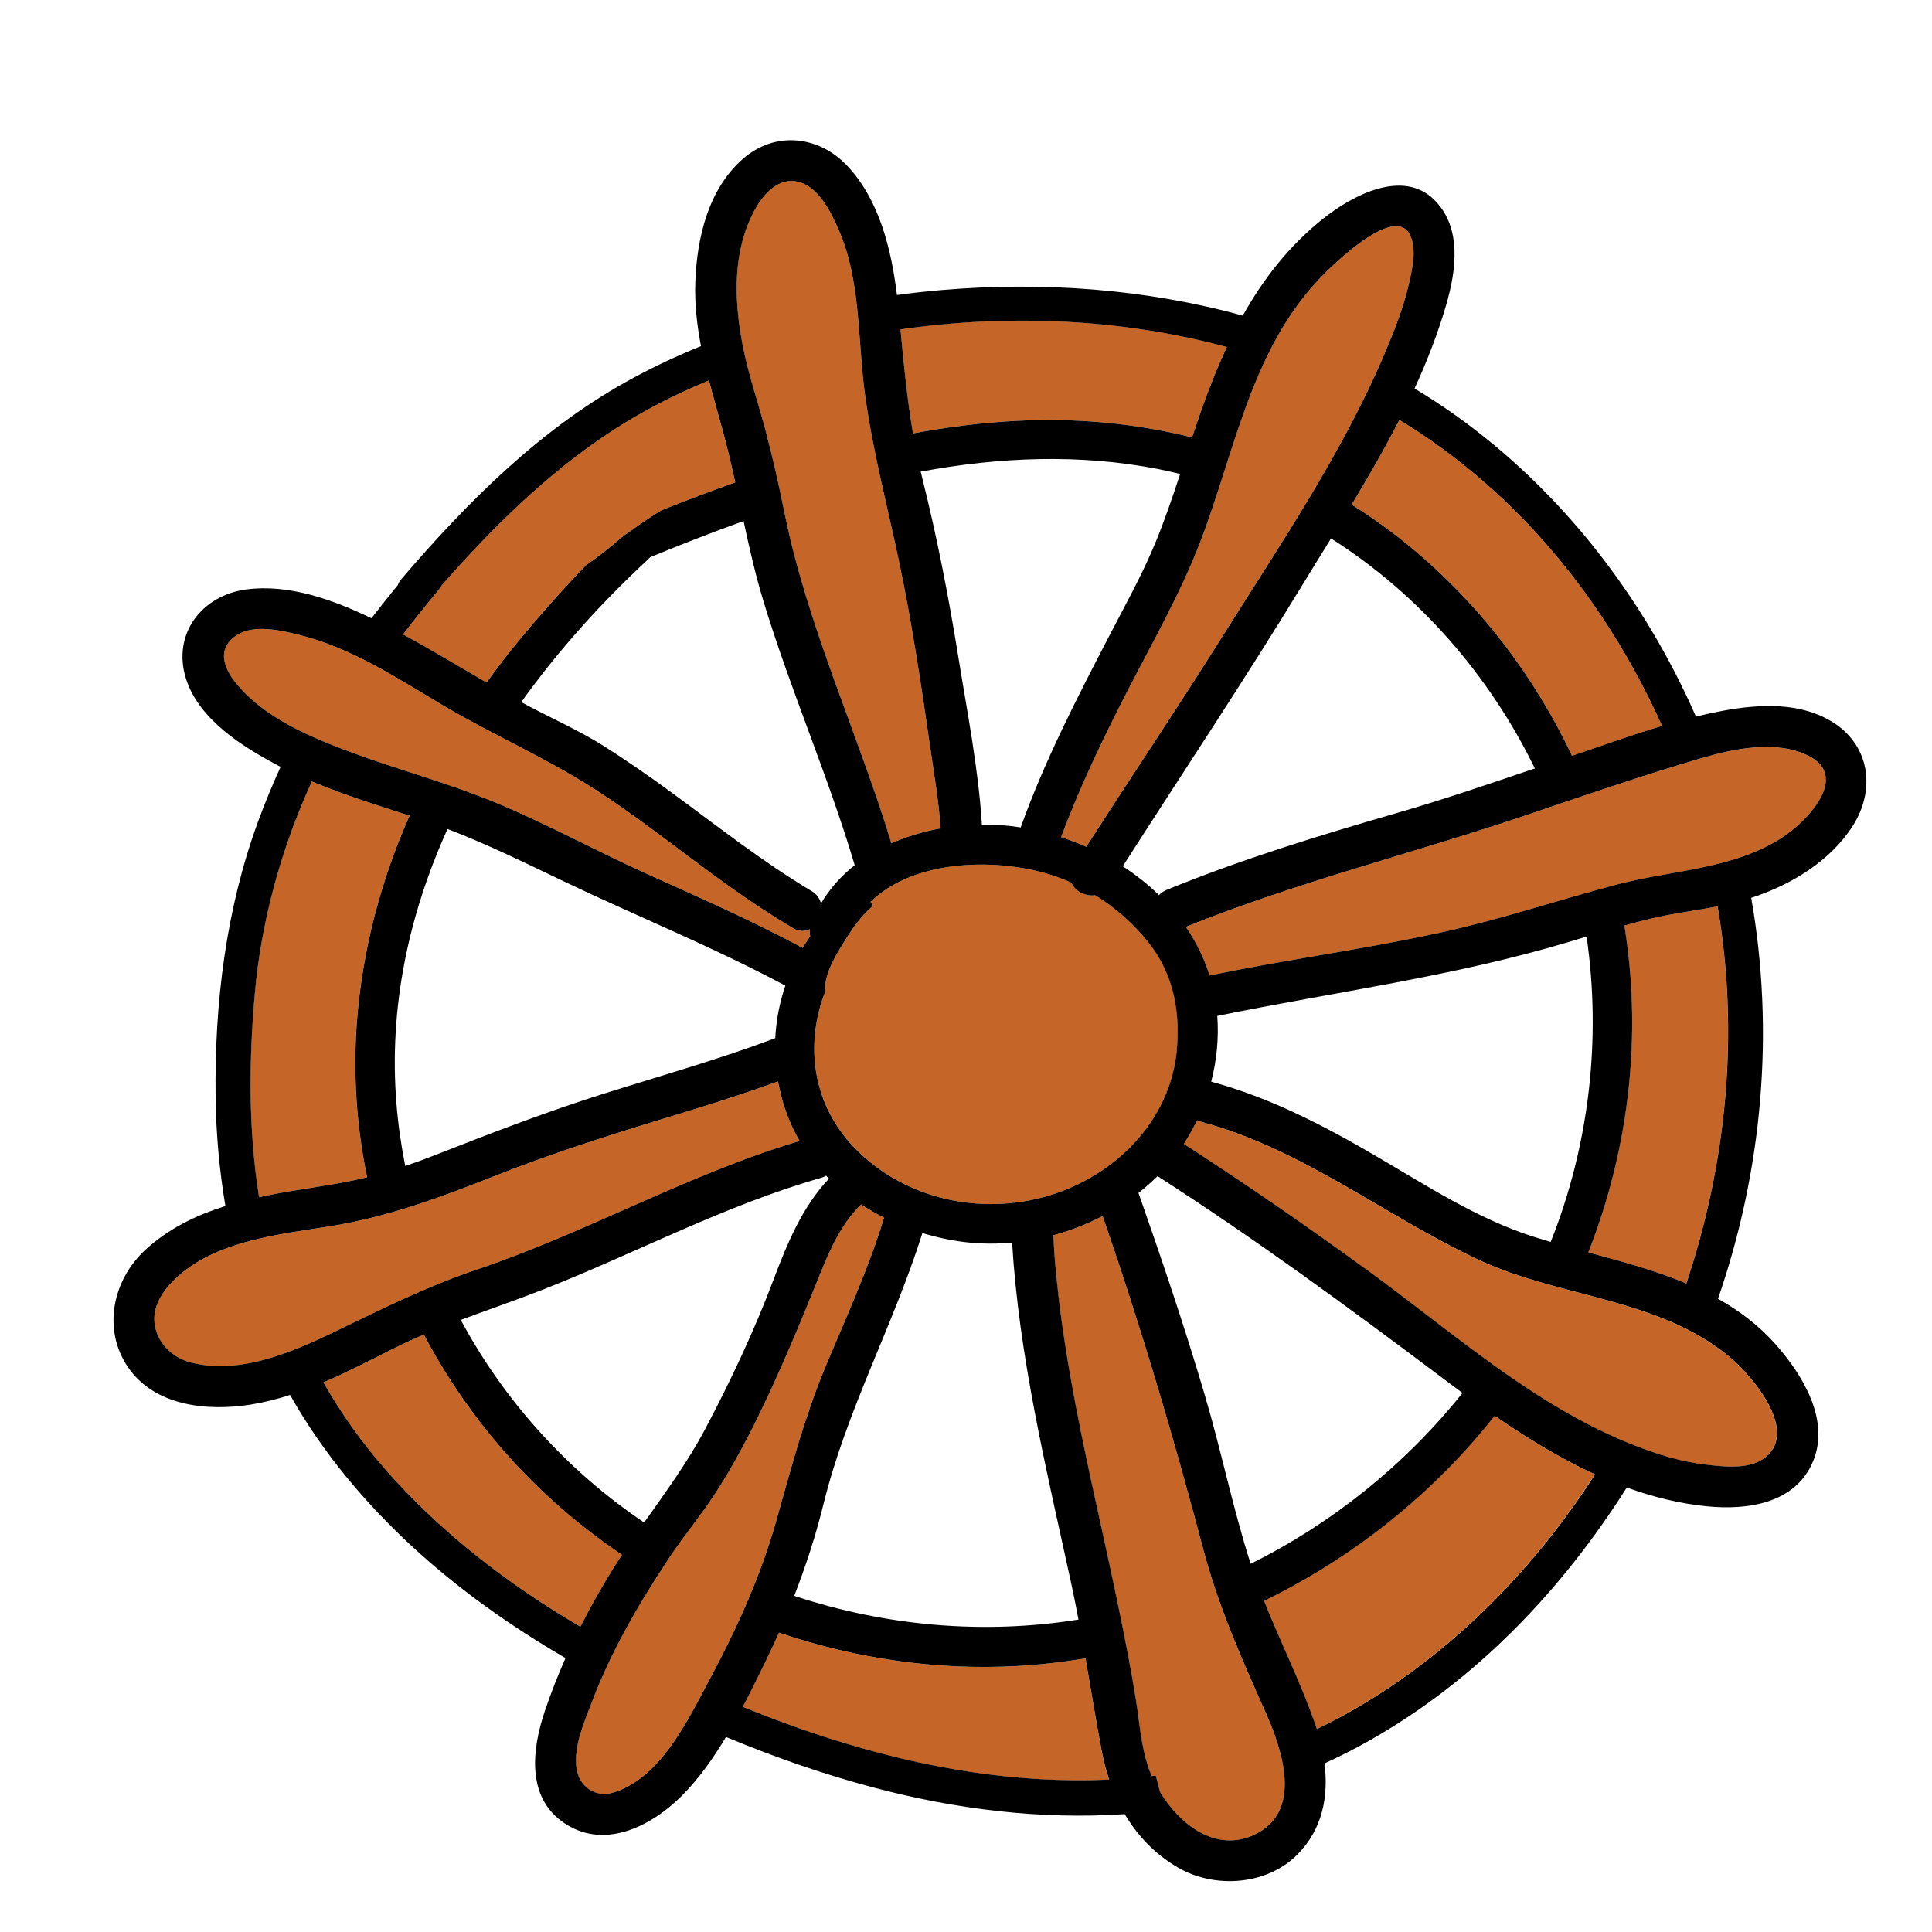
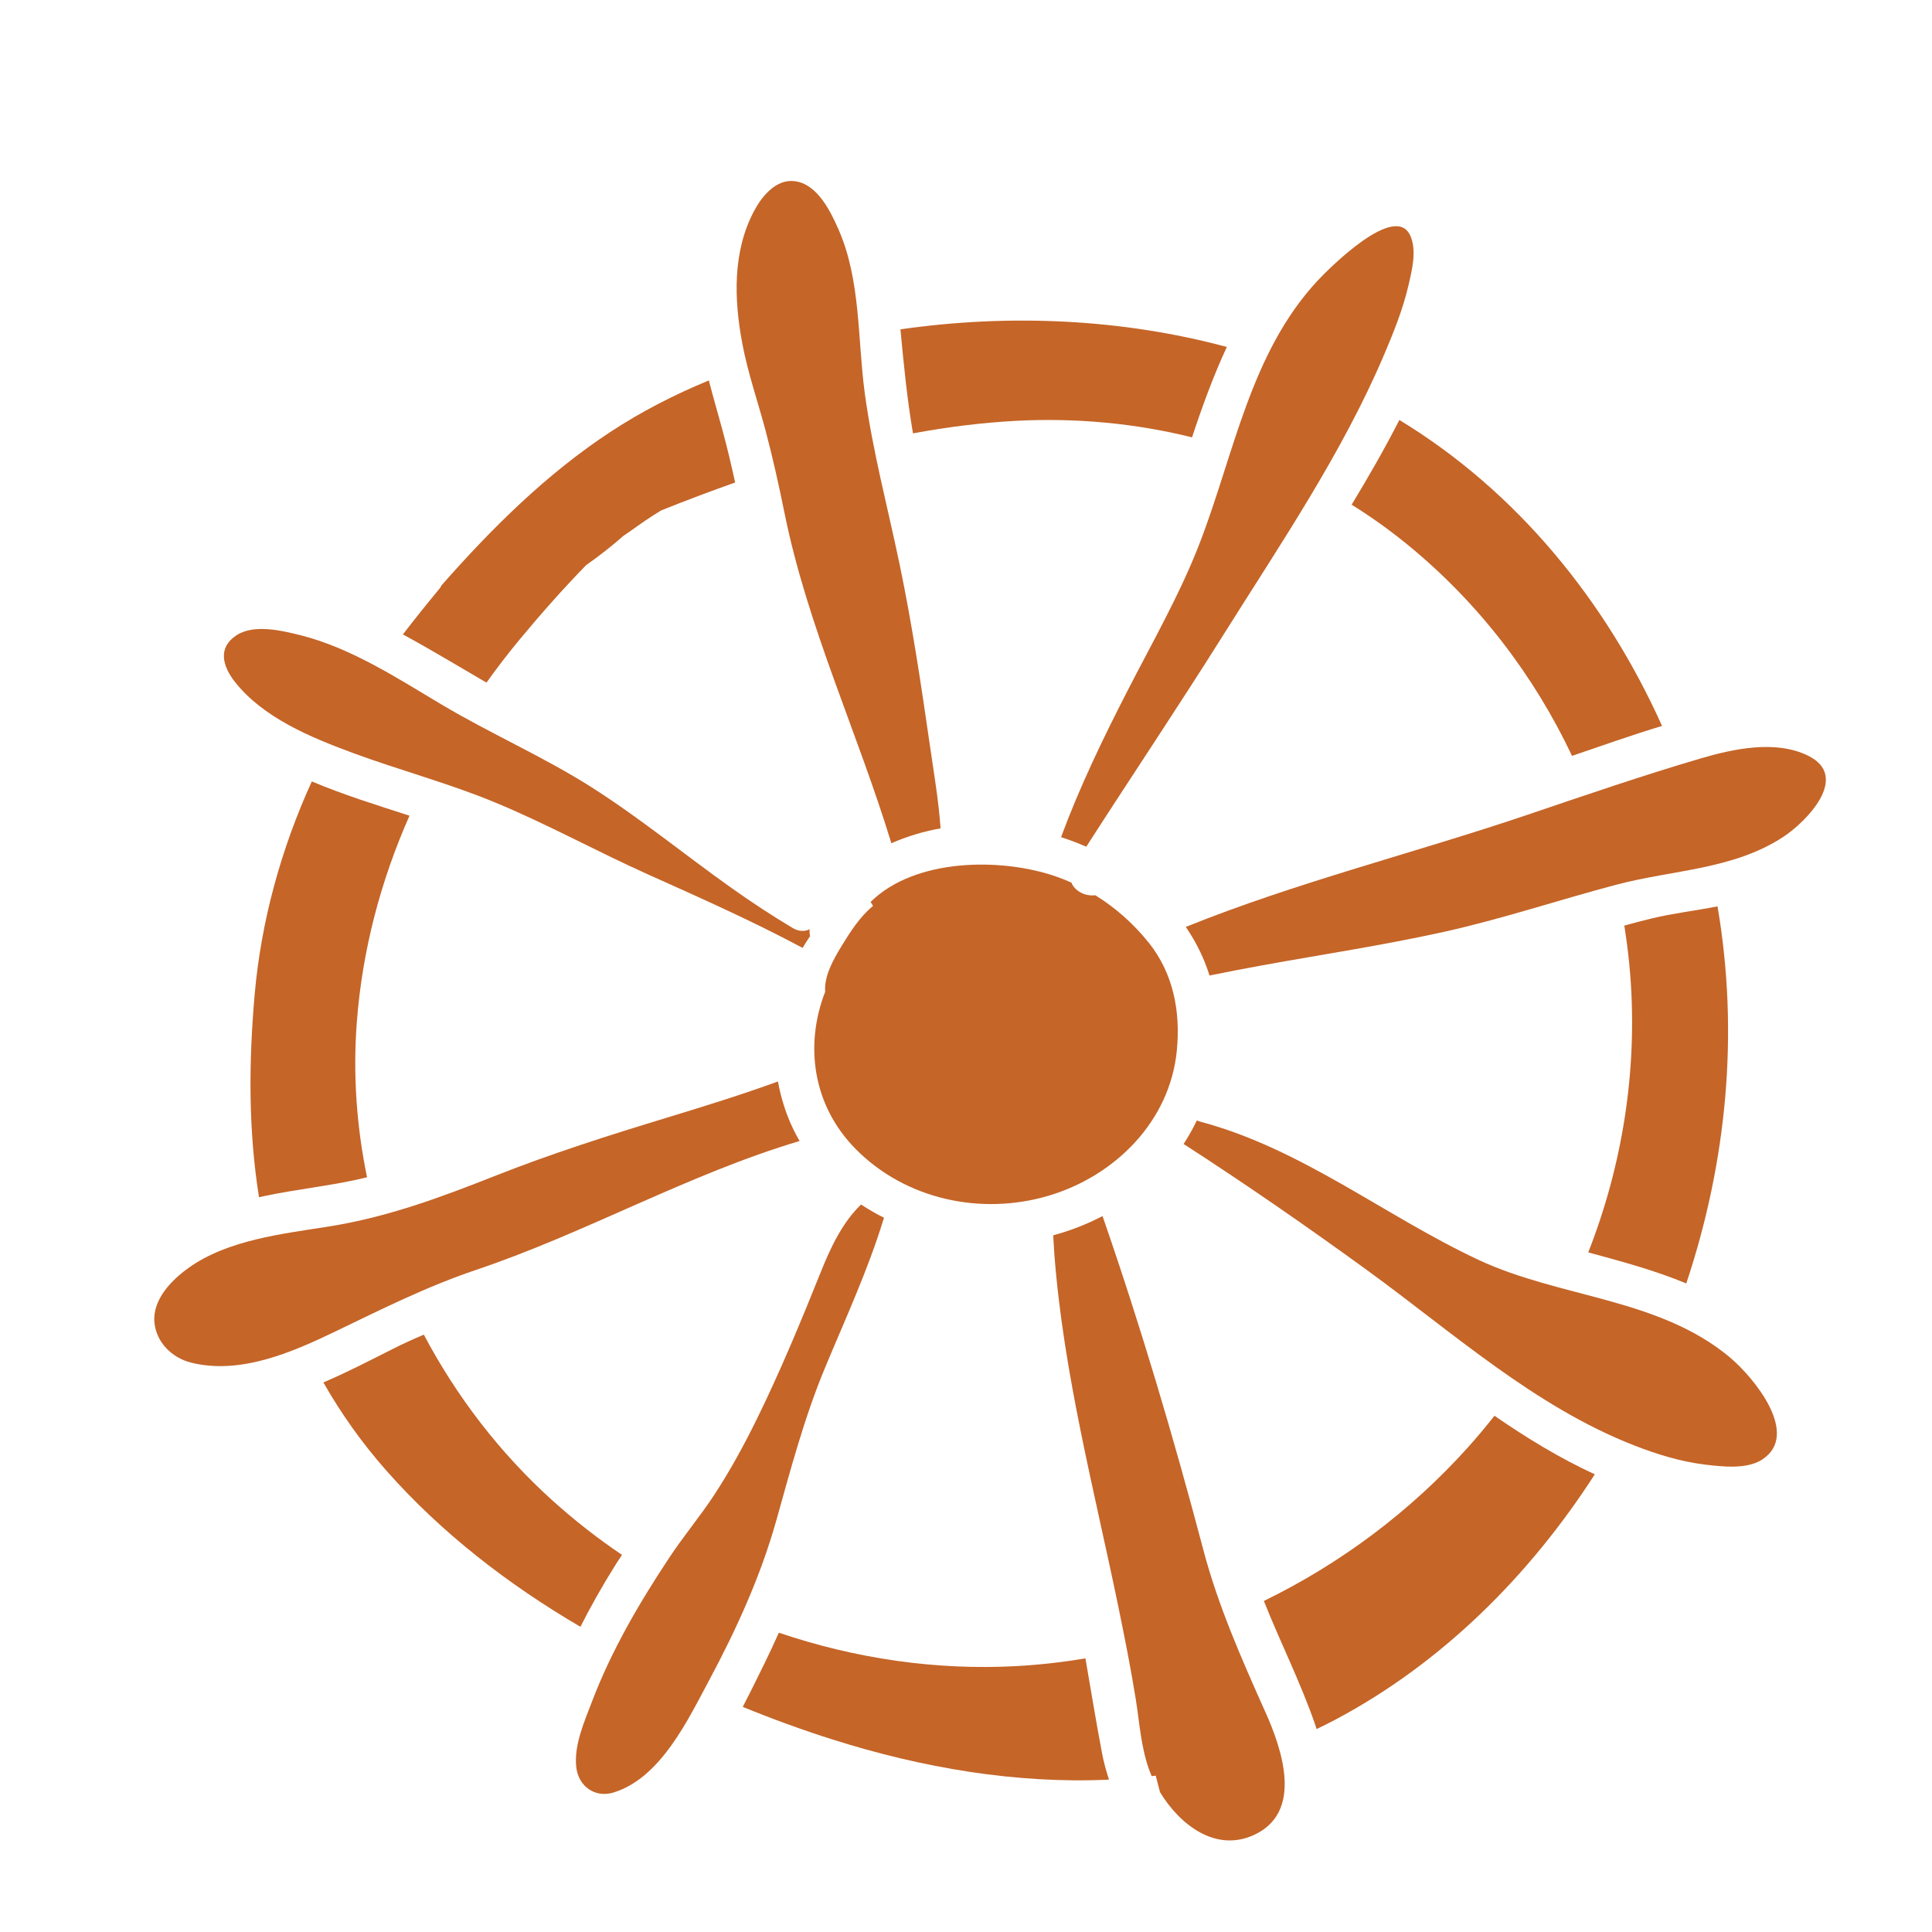
<svg xmlns="http://www.w3.org/2000/svg" id="Layer_1" viewBox="0 0 512 512">
  <path d="M246.47,197.82c-2.33-16.18-4.75-32.37-8.09-48.38-3.16-15.14-7.17-30.06-9.23-45.42-1.92-14.32-1.01-29.73-6.94-43.22-2.13-4.85-5.67-12.14-11.71-12.8-4.92-.54-8.62,4.06-10.67,7.93-5.74,10.8-5.31,23.5-3.09,35.22,1.46,7.73,4.11,15.31,6.13,22.91,1.93,7.27,3.55,14.57,5.04,21.93,6.09,30.06,19.38,58.18,28.31,87.48,4.12-1.83,8.53-3.13,13.04-3.95-.5-7.27-1.75-14.51-2.79-21.71Z" fill="#c56528" />
  <path d="M214.58,246.26c-1.29,.63-2.88,.65-4.55-.35-5.53-3.3-10.9-6.84-16.15-10.57-12.4-8.79-24.2-18.49-37.03-26.66-12.75-8.11-26.81-14.22-39.81-21.96-11.74-7-24.07-15.05-37.49-18.4-4.88-1.22-12.24-2.98-16.86,.02-5.02,3.27-3.75,8.12-.48,12.31,7.45,9.52,20.11,14.75,31.13,18.83,12.51,4.63,25.46,8.04,37.8,13.15,13.77,5.7,26.93,12.97,40.54,19.08,13.82,6.2,27.66,12.35,41.02,19.49,.63-1.06,1.3-2.11,2-3.14-.16-.55-.2-1.16-.12-1.8Z" fill="#c56528" />
  <path d="M191.48,114.05c-1.21-4.39-2.48-8.8-3.63-13.23-9.1,3.75-17.88,8.25-26.1,13.65-16.93,11.13-31.37,25.47-44.72,40.63-.16,.34-.37,.67-.65,1.01-3.28,3.96-6.49,7.96-9.61,12.02,7.49,4.06,14.78,8.49,22.15,12.77,2.81-3.92,5.74-7.75,8.82-11.46,5.56-6.71,11.44-13.35,17.58-19.67,3.46-2.41,6.78-5.03,9.94-7.8,.6-.39,1.2-.8,1.78-1.21,2.64-1.92,5.36-3.78,8.16-5.49,6.48-2.59,13.02-5.07,19.62-7.4-1.02-4.63-2.09-9.24-3.34-13.81Z" fill="#c56528" />
  <path d="M373.68,62.33c-4.1-8.66-21.49,8.84-24.41,11.95-17.95,19.19-22.21,46.09-31.39,69.79-5.24,13.52-12.52,26.21-19.13,39.09-6.48,12.62-12.63,25.38-17.56,38.69,2.26,.74,4.5,1.58,6.68,2.54,12.03-18.73,24.45-37.21,36.29-56.07,15.05-23.97,31.54-48.2,42.64-74.32,2.55-5.99,5.02-12.13,6.49-18.5,.92-4.01,2.25-9.25,.39-13.19Z" fill="#c56528" />
  <path d="M304.36,249.75c-3.94-4.93-8.72-9.18-14.09-12.5-2.65,.35-5.45-1.1-6.34-3.35-1.38-.62-2.79-1.18-4.22-1.67-14.39-4.95-37.21-4.86-49.01,6.81,.26,.32,.48,.68,.66,1.05-3.45,2.79-6.1,6.97-8.29,10.55-2.09,3.42-4.72,7.94-4.39,12.19-5.41,13.88-3.48,29.92,8.02,41.61,13.22,13.43,33.25,17.76,51.18,12.44,17.6-5.22,32.21-19.72,34-38.56,.98-10.31-.91-20.31-7.5-28.57Z" fill="#c56528" />
  <path d="M370.85,111.29c-3.9,7.64-8.2,15.1-12.65,22.46,5.22,3.25,10.26,6.85,15.09,10.82,18.56,15.23,33.21,34.38,43.31,55.74,7.88-2.66,15.82-5.52,23.86-7.93-14.85-33.08-38.45-62.15-69.61-81.08Z" fill="#c56528" />
  <path d="M238.63,87.29c.86,9.24,1.76,18.44,3.32,27.56,9.04-1.68,18.17-2.84,27.39-3.33,15.8-.82,31.5,.64,46.56,4.38,2.71-8.19,5.65-16.27,9.22-23.95-28-7.54-57.87-8.79-86.49-4.67Z" fill="#c56528" />
  <path d="M94.55,271.01c1.42-18.99,6.29-37.5,13.97-54.84-8.67-2.81-17.47-5.53-25.89-9.08-8.11,17.78-13.43,36.98-15.14,56.45-1.58,17.94-1.69,36,1.15,53.74,.57-.12,1.13-.25,1.7-.37,7.91-1.66,15.97-2.52,23.86-4.21,1.03-.22,2.05-.46,3.07-.71-2.77-13.4-3.76-27.19-2.72-40.98Z" fill="#c56528" />
  <path d="M455.16,240.2c-5.86,1.14-11.79,1.83-17.59,3.23-2.38,.57-4.75,1.21-7.11,1.86,.72,4.53,1.28,9.09,1.62,13.68,1.85,25.02-2.15,49.93-11.18,72.93,8.79,2.38,17.68,4.76,25.98,8.23,10.79-32.33,14.01-66.51,8.28-99.93Z" fill="#c56528" />
  <path d="M396.05,375.19c-2.25,2.85-4.57,5.64-7.01,8.35-15.23,16.96-33.72,30.8-54.1,40.73,4.36,11,9.73,21.57,13.58,32.74,.14,.4,.26,.81,.39,1.21,1.66-.8,3.32-1.62,4.97-2.49,28.2-14.97,51.46-38.14,68.76-65.02-9.3-4.26-18.17-9.71-26.61-15.53Z" fill="#c56528" />
  <path d="M479.11,200.24c-8.59-4.2-19.75-1.8-28.51,.78-15.36,4.52-30.5,9.72-45.66,14.86-30.14,10.21-61.13,17.85-90.69,29.76,2.28,3.35,4.19,6.98,5.61,10.88,.24,.66,.46,1.33,.67,2,4.64-.94,9.29-1.85,13.95-2.69,16-2.9,32.11-5.33,48-8.84,15.57-3.44,30.6-8.51,46-12.57,14.83-3.91,30.82-3.95,44.04-12.59,6.17-4.04,17.97-16.03,6.6-21.58Z" fill="#c56528" />
  <path d="M458.53,359.79c-18.92-15.86-45.04-15.77-66.71-25.91-24.84-11.63-46.82-29.46-73.65-36.6-.35-.09-.68-.22-.99-.36-1.04,2.16-2.21,4.25-3.51,6.25,16.58,10.7,32.8,21.94,48.76,33.54,22.54,16.39,44.2,35.97,70.46,46.27,6.12,2.4,12.46,4.37,19.01,5.16,4.53,.54,11.02,1.3,15.09-1.34,10.29-6.7-2.33-21.85-8.47-27Z" fill="#c56528" />
  <path d="M146.26,397.52c-13.8-12.5-25.29-27.43-33.94-43.83-2.82,1.2-5.62,2.47-8.38,3.87-5.98,3.01-12.02,6.15-18.24,8.8,4.71,8.29,10.28,16.11,16.7,23.38,14.67,16.61,32.34,30.2,51.42,41.38,2.76-5.46,5.78-10.8,9.04-16.01,.64-1.03,1.31-2.04,1.98-3.05-6.53-4.41-12.74-9.26-18.57-14.54Z" fill="#c56528" />
  <path d="M335.31,453.66c-6.25-13.98-12.48-28.03-16.4-42.89-7.9-29.9-16.6-59.29-26.73-88.5-4.15,2.17-8.54,3.88-13.07,5.1,.08,1.65,.18,3.31,.3,4.96,2.43,31.89,10.66,62.8,17.08,94.03,1.63,7.94,3.2,15.88,4.49,23.88,1.04,6.45,1.39,13.06,3.73,19.23,.15,.4,.32,.81,.5,1.22,.36-.04,.71-.07,1.07-.12l1.13,4.36c5.23,8.63,14.74,16.06,24.95,11.33,13.13-6.09,7.37-22.74,2.96-32.6Z" fill="#c56528" />
  <path d="M208.92,296.27c-1.26-3.19-2.17-6.43-2.75-9.67-9.74,3.55-19.64,6.61-29.56,9.63-15.24,4.64-30.47,9.48-45.29,15.34-14.59,5.77-28.59,10.98-44.15,13.46-12.28,1.95-26.81,3.52-37.24,11-4.49,3.22-9.58,8.42-9,14.47,.5,5.24,4.64,9.34,9.71,10.61,12.94,3.24,26.58-2.65,38.05-8.17,12.46-6,24.41-12.01,37.54-16.43,29.18-9.83,56.13-25.33,85.67-34.13-1.13-1.94-2.14-3.98-2.98-6.11Z" fill="#c56528" />
  <path d="M228.19,319.21c-5.05,4.86-8.15,11.6-10.72,18.01-5.22,12.98-10.56,25.9-16.72,38.48-3.42,6.99-7.12,13.8-11.38,20.32-3.73,5.71-8.17,10.98-11.94,16.68-7.99,12.04-15.4,24.71-20.55,38.25-2.03,5.34-4.91,11.75-4.13,17.62,.64,4.79,4.89,7.98,9.85,6.46,12.45-3.83,19.63-19.11,25.31-29.7,7.2-13.44,13.61-27.49,17.76-42.19,3.89-13.8,7.41-27.28,12.93-40.57,5.43-13.07,11.39-25.93,15.55-39.48,.04-.13,.09-.25,.13-.37-2.1-1.05-4.13-2.22-6.09-3.51Z" fill="#c56528" />
  <path d="M291.96,464.13c-1.55-8.2-2.89-16.43-4.31-24.64-6.01,1.01-12.09,1.7-18.21,2.04-21.3,1.18-42.79-1.98-63.04-8.85-1.19,2.66-2.41,5.3-3.69,7.91-1.88,3.83-3.82,7.8-5.88,11.75,7.85,3.21,15.81,6.11,23.85,8.66,23.69,7.5,48.68,11.78,73.22,10.62-.81-2.42-1.46-4.92-1.95-7.48Z" fill="#c56528" />
-   <path d="M486.01,191.6c-8.6-5.64-19.76-5.03-29.44-3.24-2.38,.44-4.75,.96-7.12,1.54-13.88-31.54-35.46-59.65-63.61-79.76-3.57-2.55-7.24-4.93-10.97-7.18,3.29-7.17,6.16-14.53,8.38-22.15,2.65-9.14,4.25-20.45-3.11-27.81-8.41-8.42-21.89-1.06-29.26,4.76-9.25,7.32-16.09,16.16-21.53,25.88-25.85-7.12-53.23-9.06-79.96-6.76-3.9,.33-7.79,.77-11.69,1.3-1.48-12.16-4.71-25.29-13.2-34.27-7.55-7.99-19.1-9.23-27.56-1.86-9.23,8.03-12.23,20.89-12.67,32.6-.22,5.78,.42,11.46,1.5,17.08-6.08,2.46-12.02,5.23-17.78,8.33-24.23,13.02-43.91,32.71-61.64,53.42-.43,.5-.72,1.03-.92,1.57-2.37,2.89-4.7,5.82-6.99,8.79-10.14-4.87-21.69-9.09-33.03-7.65-11.93,1.52-19.81,11.81-16.15,23.58,3.42,10.98,15.19,18.23,24.71,23.25,.13,.07,.27,.13,.4,.2-2.17,4.74-4.16,9.56-5.96,14.45-8.56,23.33-11.61,48.43-11.27,73.19,.13,9.65,.99,19.27,2.6,28.76-7.75,2.42-14.99,5.9-21.19,11.58-8.71,8-11.46,21.08-4.65,31.09,7.11,10.45,21.23,11.76,32.62,9.93,3.53-.57,6.98-1.45,10.36-2.54,8.47,15.06,19.75,28.54,32.43,40.23,12.33,11.37,26.08,21.07,40.56,29.5-2.05,4.63-3.91,9.36-5.53,14.18-3.25,9.7-4.87,22.19,4.56,29.1,10.81,7.92,23.63,1.4,31.83-6.83,4.5-4.51,8.28-9.88,11.66-15.54,12.67,5.27,25.64,9.81,38.89,13.34,21.71,5.78,44.33,8.62,66.78,7.11,3.39,5.73,8.04,10.63,14.16,14.18,9.75,5.66,23.56,4.66,31.62-3.49,6.68-6.76,8.27-15.44,7.16-24.13,3.94-1.8,7.83-3.76,11.64-5.91,28.33-15.94,51.19-39.85,68.48-67.22,6.83,2.49,13.88,4.25,21.15,4.98,10.81,1.09,23.6-.69,28.25-12.01,4.5-10.95-2.91-22.95-9.97-30.91-4.48-5.05-9.65-8.93-15.26-12.07,11.78-34.11,15.04-70.74,8.8-106.25,10.48-3.38,20.95-9.72,26.9-19.05,5.99-9.39,4.7-20.96-4.97-27.31Zm-45.55,.77c-8.04,2.41-15.98,5.27-23.86,7.93-10.1-21.36-24.75-40.5-43.31-55.74-4.83-3.96-9.87-7.56-15.09-10.82,4.44-7.37,8.75-14.82,12.65-22.46,31.17,18.93,54.77,48,69.61,81.08Zm-128.59,85.95c-1.79,18.83-16.4,33.33-34,38.56-17.93,5.32-37.96,.99-51.18-12.44-11.5-11.68-13.43-27.72-8.02-41.61-.32-4.25,2.31-8.78,4.39-12.19,2.19-3.58,4.84-7.76,8.29-10.55-.18-.37-.4-.72-.66-1.05,11.8-11.67,34.62-11.76,49.01-6.81,1.43,.49,2.84,1.05,4.22,1.67,.9,2.25,3.7,3.71,6.34,3.35,5.37,3.32,10.15,7.57,14.09,12.5,6.59,8.26,8.49,18.26,7.5,28.57Zm70.15,86.69c1.83,1.38,3.69,2.76,5.56,4.14-15.13,18.95-34.42,34.47-56.14,45.28-4.69-14.63-7.76-29.82-12.11-44.56-5.33-18.08-11.39-35.94-17.62-53.73,1.77-1.39,3.46-2.87,5.05-4.45,25.91,16.63,50.67,34.82,75.26,53.31Zm-98.32,53.72c.76,3.48,1.45,6.97,2.11,10.47-25.26,4.05-51.14,1.72-75.33-6.29,3.09-7.95,5.73-16.07,7.76-24.34,6.14-24.94,18.53-47.4,26.21-71.8,3.72,1.13,7.51,1.94,11.3,2.4,4.12,.49,8.31,.51,12.47,.14,1.83,30.28,9.03,59.86,15.47,89.42Zm-64.01-106.38c-7.04,7.44-11.02,17.04-14.65,26.66-5.1,13.52-11.41,26.95-18.17,39.72-4.62,8.72-10.46,16.69-16.16,24.75-20.44-13.77-37.11-32.31-48.6-53.68,7.25-2.72,14.58-5.21,21.87-8.08,24.62-9.69,48.06-22.27,73.59-29.57,.51-.14,.95-.34,1.34-.57,.25,.26,.52,.51,.78,.76Zm-4.69-76.26c-13.01-7.76-24.88-17.16-37.08-26.1-5.75-4.21-11.62-8.28-17.63-12.11-6.56-4.17-13.84-7.39-20.71-11.03-.48-.26-.96-.53-1.44-.79,9.86-13.77,21.32-26.46,33.61-37.82,.2-.19,.38-.38,.54-.57,8.11-3.34,16.38-6.58,24.77-9.58,1.53,7.11,3.13,14.2,5.24,21.15,7.16,23.63,17.18,46.33,24.21,70.05-3.55,2.8-6.6,6.17-8.93,10.12-.34-1.28-1.15-2.47-2.57-3.32Zm38.96-62.04c-2.55-15.83-5.61-31.59-9.5-47.14-.16-.64-.31-1.28-.46-1.92,20.82-3.86,41.98-4.78,63-.67,1.94,.38,3.85,.82,5.75,1.29-1.98,6.06-4.05,12.08-6.46,17.98-3.54,8.65-8.18,16.92-12.48,25.22-8.47,16.32-16.89,32.65-23.14,49.98-.06,.17-.11,.33-.15,.49-3.32-.53-6.79-.79-10.3-.76-.94-14.84-3.9-29.82-6.26-44.46Zm55.24,61.77c-.85,.35-1.52,.83-2.05,1.39-2.93-2.85-6.15-5.4-9.61-7.63,15.87-24.79,32.2-49.27,47.52-74.41,2.53-4.16,5.11-8.31,7.68-12.48,23.13,14.66,41.89,36.08,54.01,60.95-12.11,4.12-24.21,8.25-36.5,11.8-20.62,5.97-41.17,12.25-61.06,20.38Zm40.08-161.55c2.91-3.11,20.31-20.6,24.41-11.95,1.86,3.93,.53,9.18-.39,13.19-1.47,6.37-3.94,12.5-6.49,18.5-11.11,26.12-27.59,50.35-42.64,74.32-11.84,18.85-24.26,37.34-36.29,56.07-2.19-.96-4.42-1.8-6.68-2.54,4.94-13.31,11.08-26.07,17.56-38.69,6.61-12.88,13.89-25.57,19.13-39.09,9.18-23.71,13.44-50.61,31.39-69.79Zm-24.15,17.69c-3.58,7.68-6.51,15.76-9.22,23.95-15.06-3.74-30.76-5.21-46.56-4.38-9.22,.48-18.35,1.65-27.39,3.33-1.56-9.12-2.46-18.33-3.32-27.56,28.62-4.12,58.49-2.87,86.49,4.67Zm-125.29-36.03c2.05-3.87,5.76-8.46,10.67-7.93,6.04,.66,9.58,7.96,11.71,12.8,5.93,13.49,5.03,28.9,6.94,43.22,2.05,15.36,6.07,30.28,9.23,45.42,3.34,16,5.76,32.2,8.09,48.38,1.04,7.2,2.29,14.45,2.79,21.71-4.5,.82-8.92,2.12-13.04,3.95-8.93-29.3-22.22-57.42-28.31-87.48-1.49-7.37-3.12-14.67-5.04-21.93-2.02-7.6-4.67-15.19-6.13-22.91-2.22-11.72-2.64-24.42,3.09-35.22Zm-83.43,100.18c.28-.34,.49-.68,.65-1.01,13.34-15.16,27.79-29.5,44.72-40.63,8.21-5.4,16.99-9.9,26.1-13.65,1.15,4.43,2.43,8.84,3.63,13.23,1.25,4.57,2.32,9.18,3.34,13.81-6.6,2.33-13.14,4.82-19.62,7.4-2.8,1.71-5.52,3.57-8.16,5.49-.58,.42-1.17,.82-1.78,1.21-3.16,2.78-6.49,5.39-9.94,7.8-6.13,6.33-12.01,12.97-17.58,19.67-3.08,3.71-6.01,7.54-8.82,11.46-7.37-4.28-14.66-8.71-22.15-12.77,3.12-4.06,6.33-8.07,9.61-12.02Zm-54.18,24.54c-3.27-4.19-4.55-9.04,.48-12.31,4.62-3.01,11.98-1.24,16.86-.02,13.42,3.34,25.75,11.4,37.49,18.4,13,7.74,27.07,13.85,39.81,21.96,12.83,8.17,24.63,17.87,37.03,26.66,5.25,3.72,10.62,7.27,16.15,10.57,1.68,1,3.26,.98,4.55,.35-.08,.65-.04,1.25,.12,1.8-.71,1.03-1.37,2.08-2,3.14-13.37-7.14-27.21-13.28-41.02-19.49-13.61-6.11-26.77-13.38-40.54-19.08-12.33-5.11-25.29-8.52-37.8-13.15-11.02-4.08-23.68-9.31-31.13-18.83Zm145.89,80.56c-1.53,4.5-2.43,9.17-2.67,13.92-14.9,5.6-30.23,9.92-45.4,14.7-15.01,4.73-29.66,10.36-44.3,16.11-2.77,1.09-5.55,2.12-8.35,3.07-1.09-5.42-1.88-10.92-2.33-16.49-2.08-25.64,3.29-50.19,13.53-72.83,10.67,4.09,20.76,9.08,31.17,14.05,19.41,9.25,39.38,17.3,58.36,27.47Zm-140.61,2.33c1.71-19.47,7.03-38.68,15.14-56.45,8.42,3.55,17.22,6.27,25.89,9.08-7.68,17.34-12.55,35.85-13.97,54.84-1.03,13.8-.05,27.58,2.72,40.98-1.02,.25-2.04,.49-3.07,.71-7.9,1.69-15.95,2.55-23.86,4.21-.57,.12-1.14,.24-1.7,.37-2.84-17.74-2.72-35.81-1.15-53.74Zm-16.86,97.56c-5.07-1.27-9.2-5.37-9.71-10.61-.58-6.05,4.51-11.25,9-14.47,10.43-7.48,24.96-9.04,37.24-11,15.56-2.47,29.57-7.69,44.15-13.46,14.82-5.86,30.06-10.7,45.29-15.34,9.92-3.02,19.82-6.08,29.56-9.63,.59,3.24,1.5,6.48,2.75,9.67,.84,2.13,1.84,4.17,2.98,6.11-29.54,8.8-56.49,24.3-85.67,34.13-13.13,4.42-25.08,10.43-37.54,16.43-11.47,5.52-25.12,11.41-38.05,8.17Zm51.76,28.63c-6.42-7.27-11.98-15.09-16.7-23.38,6.21-2.65,12.25-5.79,18.24-8.8,2.77-1.39,5.57-2.67,8.38-3.87,8.66,16.4,20.14,31.33,33.94,43.83,5.83,5.28,12.04,10.13,18.57,14.54-.66,1.01-1.34,2.02-1.98,3.05-3.26,5.2-6.28,10.54-9.04,16.01-19.08-11.18-36.75-24.77-51.42-41.38Zm85.52,55.59c-5.68,10.59-12.86,25.87-25.31,29.7-4.96,1.53-9.21-1.67-9.85-6.46-.78-5.87,2.1-12.28,4.13-17.62,5.15-13.55,12.56-26.21,20.55-38.25,3.78-5.7,8.21-10.96,11.94-16.68,4.26-6.52,7.95-13.34,11.38-20.32,6.16-12.58,11.5-25.5,16.72-38.48,2.58-6.41,5.67-13.15,10.72-18.01,1.96,1.28,3.99,2.46,6.09,3.51-.04,.12-.09,.24-.13,.37-4.15,13.55-10.12,26.41-15.55,39.48-5.52,13.29-9.03,26.77-12.93,40.57-4.15,14.7-10.56,28.75-17.76,42.19Zm32.78,15.67c-8.04-2.55-16.01-5.45-23.85-8.66,2.07-3.95,4-7.92,5.88-11.75,1.28-2.61,2.51-5.25,3.69-7.91,20.25,6.87,41.74,10.03,63.04,8.85,6.12-.34,12.2-1.03,18.21-2.04,1.42,8.21,2.75,16.44,4.31,24.64,.48,2.56,1.14,5.06,1.95,7.48-24.54,1.16-49.53-3.11-73.22-10.62Zm111.67,25.26c-10.2,4.73-19.72-2.7-24.95-11.33l-1.13-4.36c-.36,.04-.71,.07-1.07,.12-.18-.41-.34-.82-.5-1.22-2.34-6.17-2.69-12.78-3.73-19.23-1.29-8-2.86-15.95-4.49-23.88-6.41-31.23-14.64-62.13-17.08-94.03-.12-1.65-.22-3.3-.3-4.96,4.53-1.22,8.92-2.93,13.07-5.1,10.13,29.21,18.83,58.6,26.73,88.5,3.93,14.86,10.15,28.9,16.4,42.89,4.41,9.85,10.17,26.51-2.96,32.6Zm21.55-30.52c-1.65,.87-3.3,1.7-4.97,2.49-.13-.4-.25-.81-.39-1.21-3.86-11.17-9.22-21.75-13.58-32.74,20.37-9.94,38.87-23.77,54.1-40.73,2.44-2.71,4.76-5.5,7.01-8.35,8.44,5.82,17.31,11.27,26.61,15.53-17.31,26.88-40.57,50.04-68.76,65.02Zm104.63-95.95c6.15,5.15,18.77,20.31,8.47,27-4.07,2.65-10.56,1.89-15.09,1.34-6.55-.78-12.89-2.75-19.01-5.16-26.26-10.3-47.92-29.88-70.46-46.27-15.95-11.6-32.18-22.85-48.76-33.54,1.3-2,2.47-4.09,3.51-6.25,.31,.14,.63,.27,.99,.36,26.83,7.14,48.81,24.97,73.65,36.6,21.66,10.14,47.79,10.04,66.71,25.91Zm-135.97-90.55c31.13-6.36,62.53-10.43,93.06-19.57,1.6-.48,3.2-.96,4.81-1.45,3.95,27.18,.69,55.33-9.51,80.92-1.57-.46-3.12-.93-4.66-1.42-14.7-4.71-27.97-13.34-41.2-21.09-14.02-8.21-28.36-15.7-44.11-19.97,1.47-5.69,2.05-11.6,1.61-17.42Zm124.31,70.9c-8.3-3.47-17.19-5.85-25.98-8.23,9.03-23,13.03-47.91,11.18-72.93-.34-4.6-.9-9.16-1.62-13.68,2.36-.66,4.72-1.29,7.11-1.86,5.81-1.39,11.73-2.09,17.59-3.23,5.73,33.42,2.51,67.6-8.28,99.93Zm25.63-118.31c-13.22,8.64-29.21,8.68-44.04,12.59-15.39,4.06-30.43,9.13-46,12.57-15.89,3.51-32,5.95-48,8.84-4.66,.84-9.3,1.75-13.95,2.69-.21-.67-.43-1.34-.67-2-1.42-3.9-3.33-7.53-5.61-10.88,29.55-11.91,60.55-19.55,90.69-29.76,15.16-5.14,30.3-10.34,45.66-14.86,8.77-2.58,19.92-4.98,28.51-.78,11.37,5.55-.43,17.55-6.6,21.58Z" />
</svg>